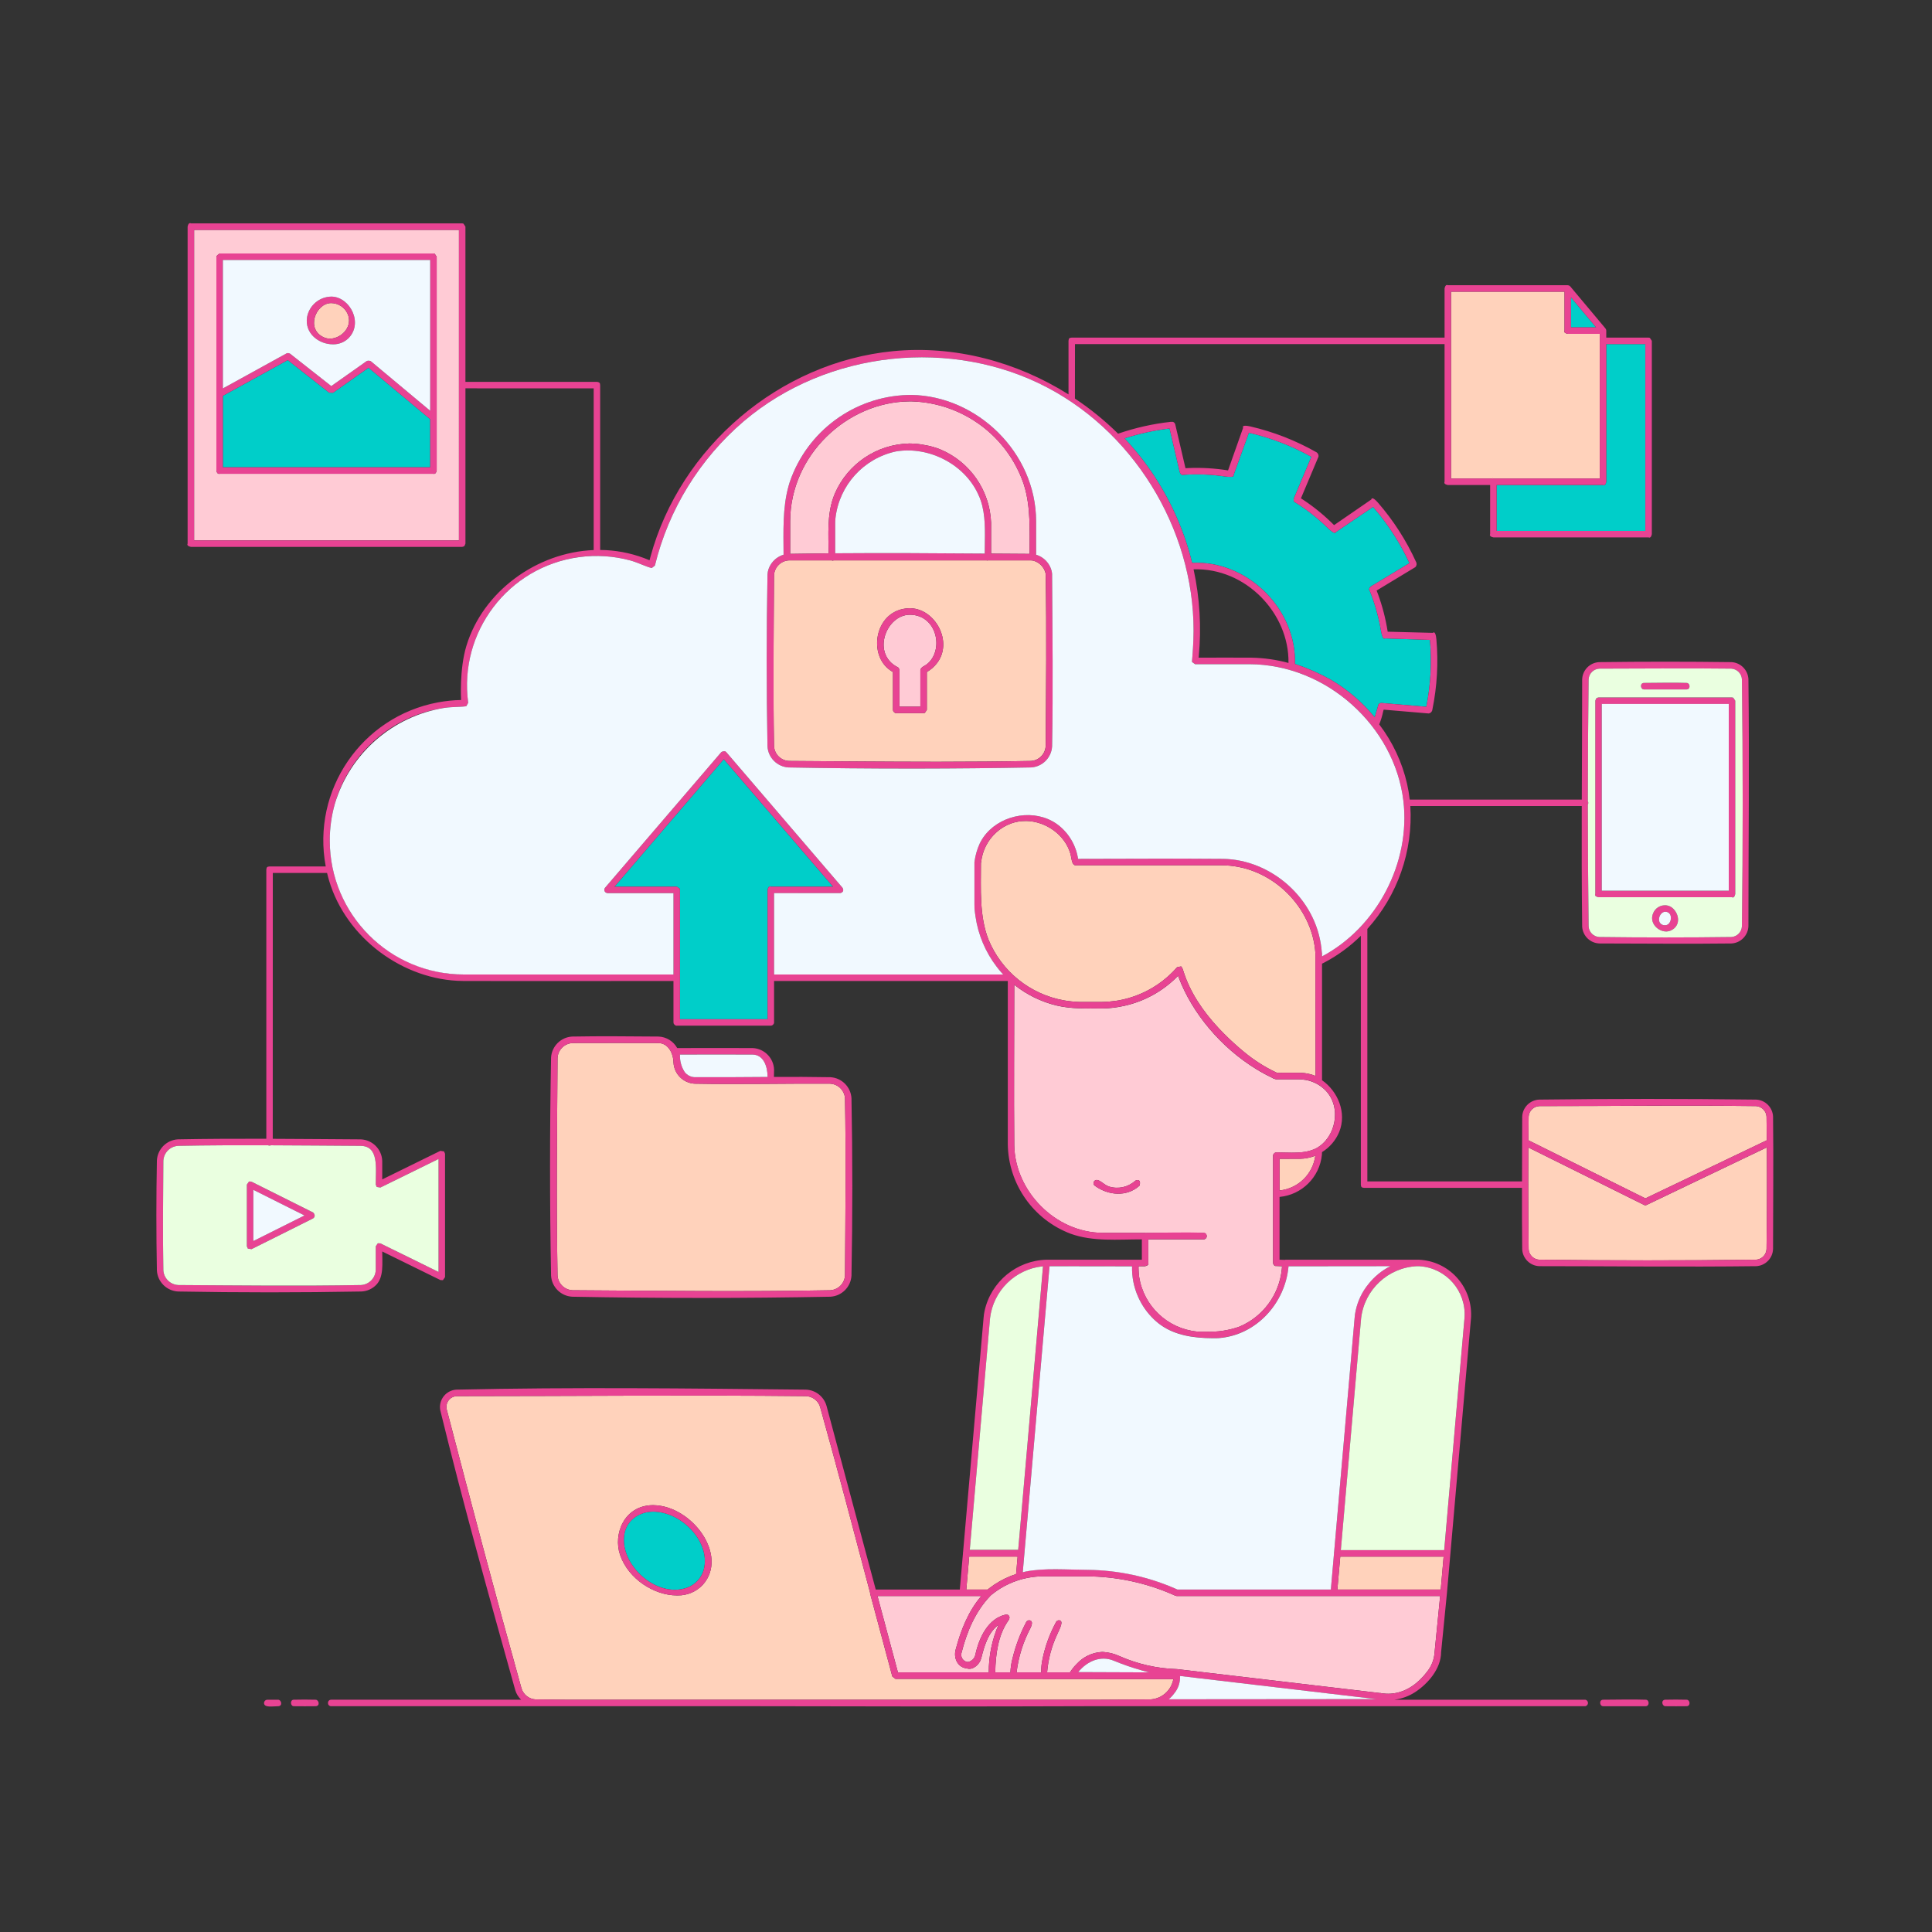
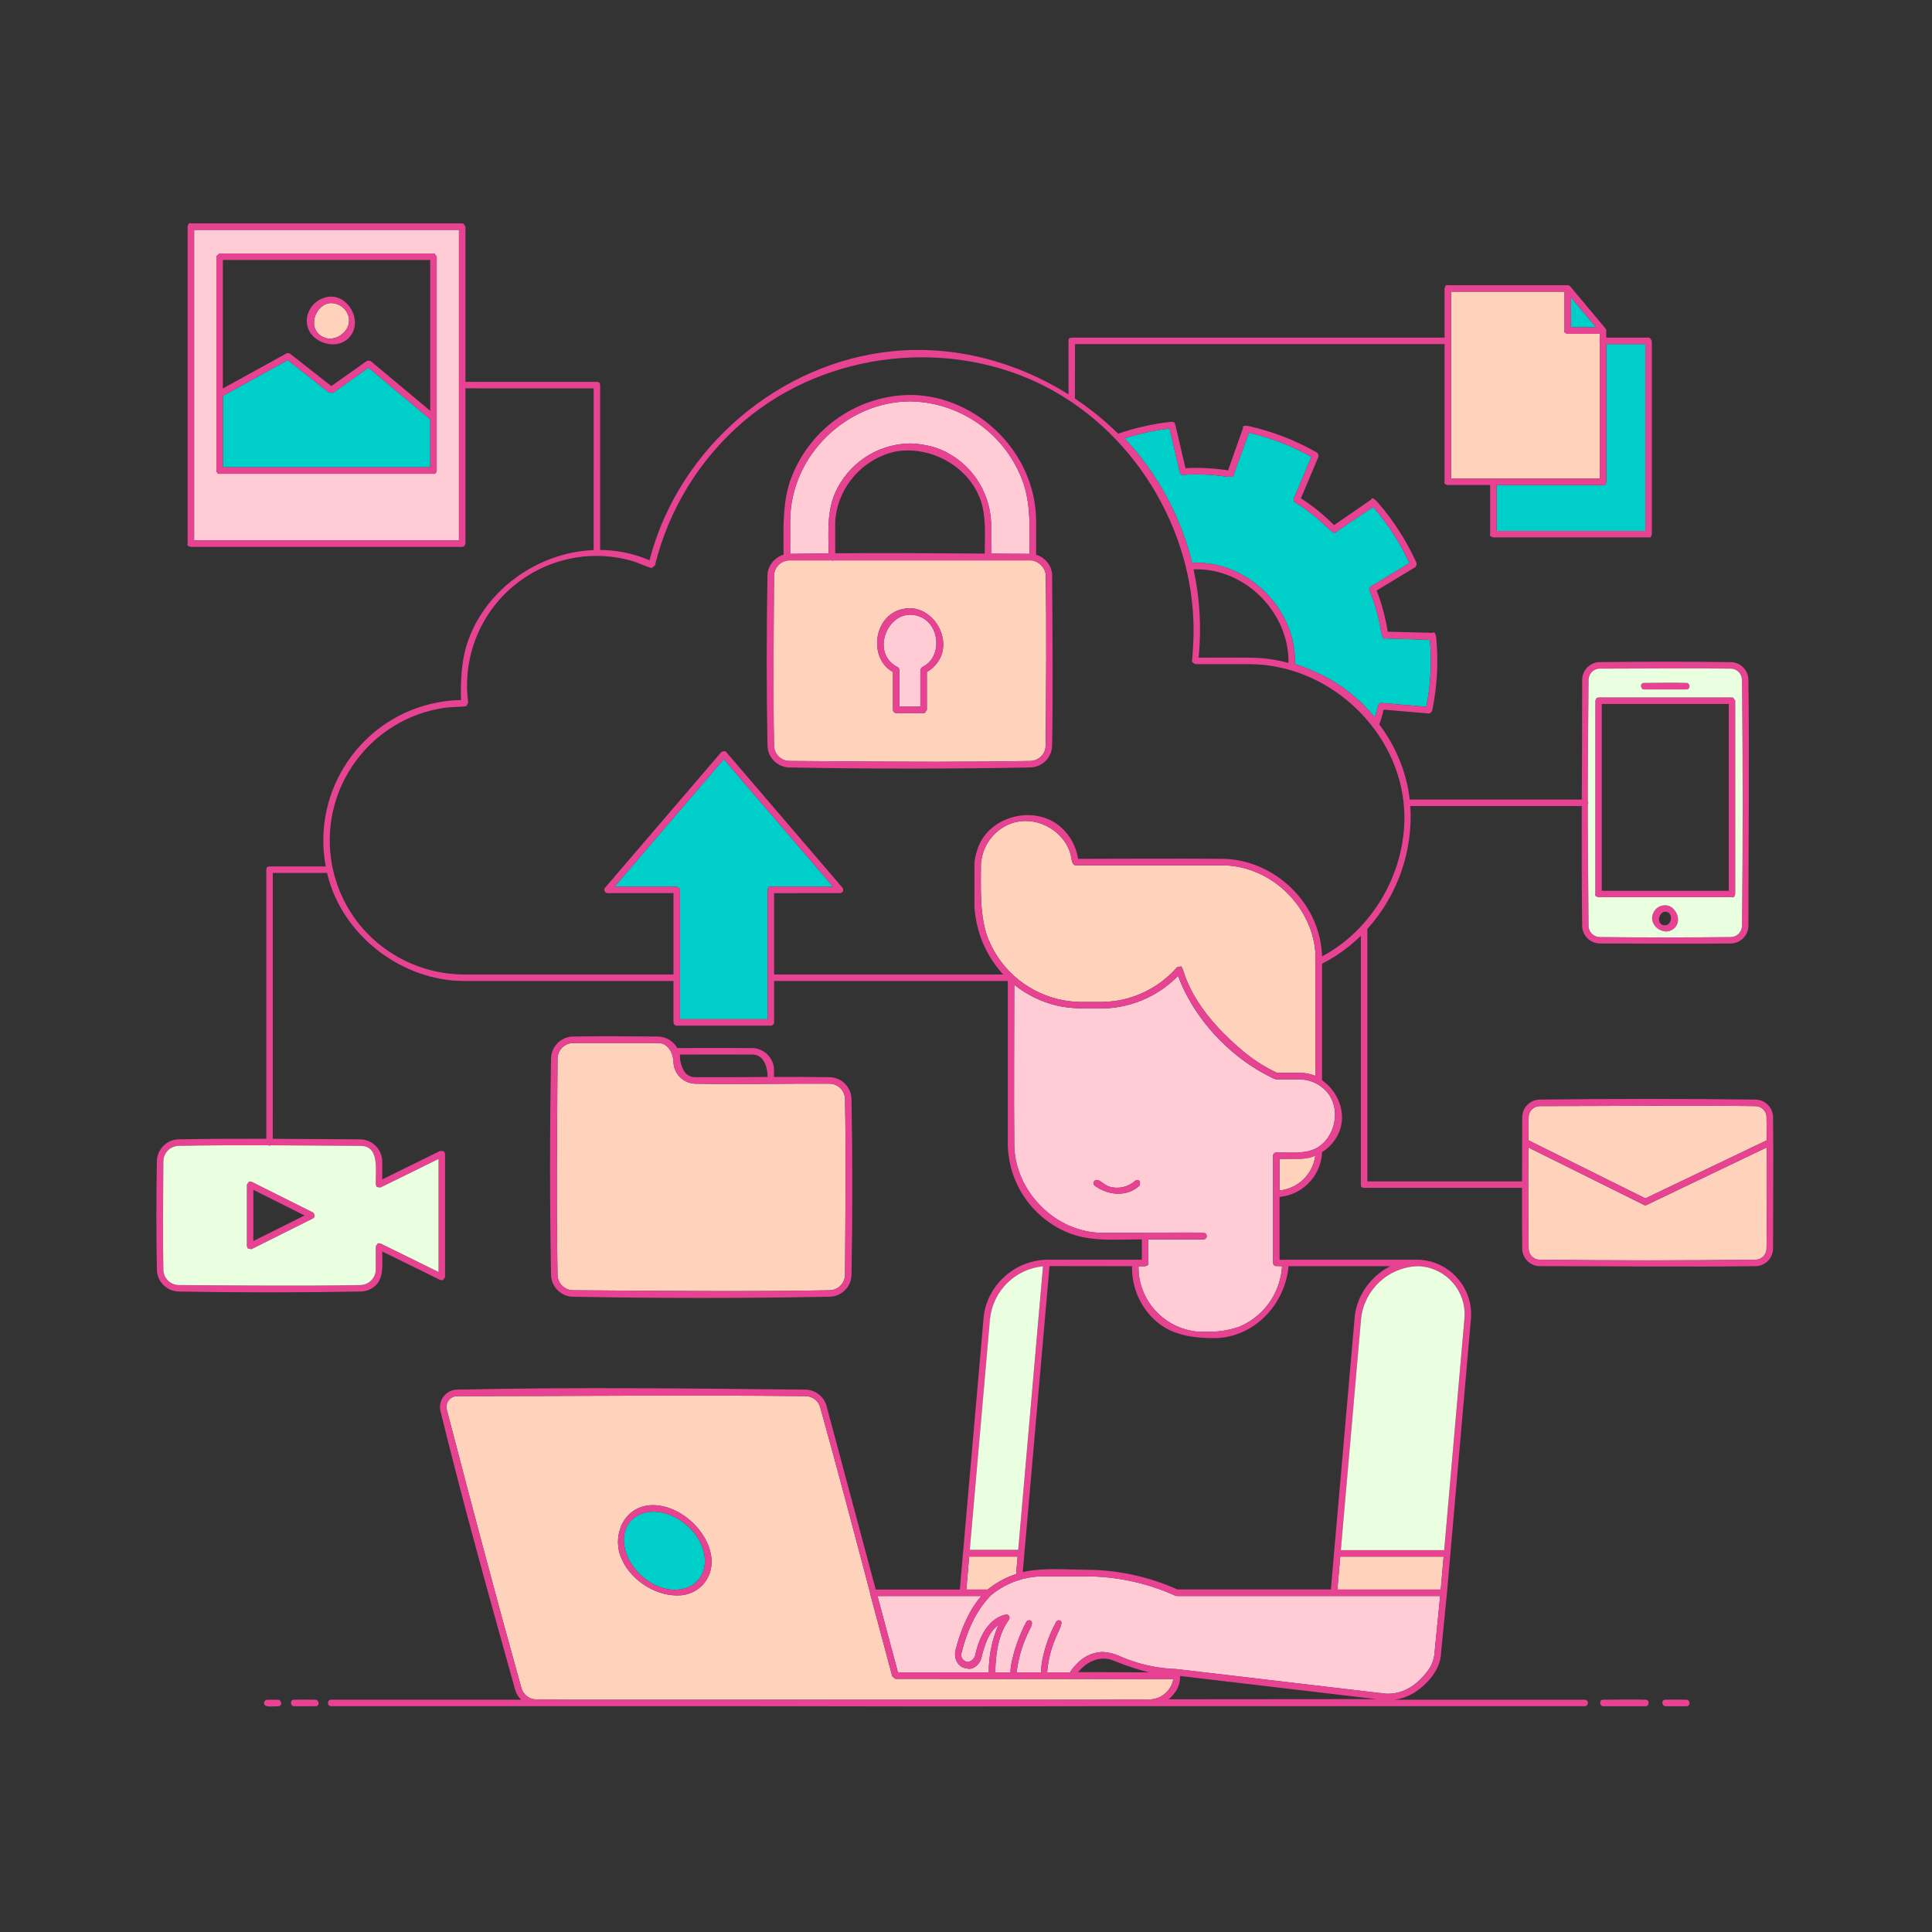
<svg xmlns="http://www.w3.org/2000/svg" version="1.1" id="Layer_1" x="0px" y="0px" viewBox="0 0 595.276 595.276" enable-background="new 0 0 595.276 595.276" xml:space="preserve">
  <rect x="0" y="0" width="595.276" height="595.276" fill="#333333" stroke="none" />
  <path id="color_x5F_6" fill-rule="evenodd" clip-rule="evenodd" fill="#FFCBD5" d="M322.632,515.283h7.035  c0.4-0.618,0.427-0.639,0.607-0.894c0.45-0.632,0.959-1.22,1.52-1.757c1.984-2.162,4.732-3.467,7.661-3.64c0.14,0,0.28,0,0.42,0  c1.755,0.104,3.474,0.538,5.067,1.28c5.57,2.459,11.562,3.818,17.648,4l0.114,0.007c2.624,0.31,5.248,0.621,7.871,0.934  l54.654,6.439c0.126-0.027,0.257-0.01,0.372,0.048l0.743,0.083c0.982,0.122,1.975,0.114,2.955-0.025c4.1-0.5,7.723-3.147,10.333-6.6  c1.436-1.743,2.273-3.902,2.388-6.158l1.705-17.236h-81.138c-0.152-0.013-0.302-0.047-0.446-0.1  c-0.328-0.149-0.657-0.296-0.986-0.44c-8.311-3.602-17.266-5.484-26.324-5.533c-4.513-0.006-9.027-0.006-13.541,0  c-0.767,0-1.531,0.038-2.292,0.115c-0.787,0.086-1.561,0.2-2.319,0.335c-4.004,0.772-7.762,2.503-10.951,5.045l-0.117,0.1  l-0.095,0.077l-0.079,0.066l-0.134,0.11l0,0l-0.051,0.018c-0.065,0.089-0.136,0.174-0.213,0.253  c-4.534,4.781-7.165,10.983-8.816,17.594c-0.259,1.198,0.502,2.379,1.7,2.638c0.111,0.024,0.224,0.04,0.338,0.046  c1.153-0.236,2.048-1.144,2.268-2.3c1.188-5.457,4.014-11.117,9.321-12.308c0.86-0.194,1.667,0.7,0.857,1.806  c-3.14,4.415-3.956,10.34-4.059,16.006h4.672c0.052-1.443,0.267-2.876,0.642-4.271c0.939-3.912,2.363-7.692,4.238-11.251  c0.18-0.364,0.569-0.577,0.973-0.533c0.875,0.112,1.072,0.882,0.3,2.442c-2.234,4.236-3.674,8.845-4.249,13.6h7.6  c-0.044-1.305,0.075-2.609,0.352-3.885c0.793-4.002,2.183-7.863,4.124-11.452c0.152-0.462,0.605-0.757,1.089-0.707  c1.472,0.216,0.1,2.629-0.684,4.408C323.998,507.31,322.958,511.251,322.632,515.283z M304.651,515.283h-27.984l-6.3-23.52h31.98  c-4,4.634-6.347,10.6-7.911,16.557c-0.661,2.575,0.583,5.069,2.847,5.634c0.201,0.059,0.409,0.094,0.618,0.105  c1.8,0.632,3.887-1.139,4.411-3.048c0.915-3.659,2.106-8.019,5.326-10.363C305.641,505.267,304.624,510.251,304.651,515.283z   M352.812,379.87h-12.99c-14.791-0.046-27.1-12.968-27.313-26.974c-0.154-16.492,0-32.986,0-49.479l0.081,0.066  c3.805,3.035,8.229,5.198,12.96,6.337c4.5,1.074,9.2,0.912,13.923,0.9h0.107h0.179h0.125h0.073h0.033h0.06  c2.025-0.056,4.041-0.301,6.021-0.731l0,0h0.019l0.3-0.065l0.036-0.008c6.303-1.405,12.059-4.621,16.559-9.253l0,0l0,0l0.07,0.2  l0.069,0.188l0.014,0.04c4.135,11.014,13.035,21.68,23.968,28.352c1.526,0.941,3.102,1.798,4.721,2.567  c0.295,0.199,0.62,0.348,0.962,0.443l0.055,0.025l0.406,0.087h7.125c0.222,0,0.444,0.008,0.665,0.025  c0.417,0.03,0.833,0.081,1.245,0.154c2.367,0.42,4.54,1.578,6.208,3.309c5,5.25,3.026,14.58-3,17.772  c-3.666,1.832-8,1.246-12.24,1.246l-0.382,0.076c-0.645,0.431-0.633,0.814-0.62,0.9v0.02v33.082c0.036,0.392,0.268,0.74,0.617,0.923  l2.151,0.075l-0.065,0.747l-0.016,0.184c-0.786,7.829-5.782,14.605-13.028,17.672c-3.307,1.174-6.808,1.705-10.314,1.565h-0.763  c-0.253,0-0.508,0-0.763,0h-0.231h-0.07h-0.165h-0.076l-0.182-0.009h-0.048l-0.236-0.014h-0.028l-0.212-0.016h-0.037  c-9.064-0.923-16.371-7.832-17.8-16.83c-0.123-1-0.176-1.948-0.195-2.719c0-0.193,0-0.388,0.013-0.583h2.006c1.356-0.269,1-1,1-1  v-7.261h17.022c0.556-0.011,0.998-0.47,0.987-1.026c-0.004-0.203-0.069-0.4-0.187-0.566c-0.134-0.181-0.168-0.331-0.718-0.4  c-6.029-0.257-12.07,0-18.106,0L352.812,379.87z M338.02,363.57c1.1,0.113,2.177,1.514,3.684,2.013  c2.808,0.88,5.873,0.211,8.059-1.759c0.305-0.208,0.685-0.274,1.043-0.183c0.768,0.31,0.3,1.666,0.3,1.666  c-0.081,0.074-0.162,0.145-0.243,0.217c-3.723,3.2-9.256,2.912-13.491-0.147c-0.457-0.3-0.583-0.913-0.284-1.37  c0.203-0.31,0.563-0.48,0.932-0.44L338.02,363.57z M283.577,217.723h-6.447v-11.261c-0.15-0.81-0.547-0.891-0.547-0.891  c-8.1-4.106-3.638-16.026,3.66-16.166h0.221c8.423,0.161,10.456,11.2,5.034,15.315c-0.657,0.5-1.745,0.794-1.921,1.742  L283.577,217.723z M280.125,123.678c-19.02,0.176-36.6,16.444-36.663,36.892v10.088c3.95-0.073,7.901-0.127,11.852-0.163  c-0.059-5.9-0.47-11.767,1.421-17.134c0.04-0.115,0.082-0.229,0.124-0.342l0.033-0.091c0.057-0.152,0.116-0.3,0.176-0.454l0,0l0,0  l0.048-0.122l0.036-0.086v-0.011l0.021-0.05l0.057-0.141l0.009-0.02c3.959-9.122,12.844-15.125,22.784-15.393  c0.163,0,0.325,0,0.488,0c1.495,0.015,2.984,0.175,4.448,0.478c1.664,0.275,3.292,0.735,4.853,1.372  c9.117,3.862,15.181,12.646,15.56,22.54v0.168v0.116v0.067c0,0.1,0,0.193,0,0.289v8.9c3.953,0.029,7.906,0.056,11.857,0.081  c0-7.192,0.372-14.378-1.661-21.035l-0.024-0.08l-0.075-0.24l-0.106-0.326c-5.098-14.733-18.755-24.796-34.337-25.3l-0.459-0.005  L280.125,123.678z M141.409,166.5H59.81V70.824h81.6L141.409,166.5z M133.55,78.1H67.67c0,0-0.916,0.581-1,1v65.88  c0.177,0.891,0.583,1.029,0.819,1.028h0.031c0.051-0.002,0.101-0.012,0.149-0.028h65.88c0.058,0.02,0.119,0.029,0.18,0.029h0.033  c0.239-0.012,0.616-0.177,0.786-1.027V79.1l-0.617-0.923L133.55,78.1z" />
  <path id="color_x5F_5" fill-rule="evenodd" clip-rule="evenodd" fill="#FFD2BB" d="M338.957,523.71l15.387-0.092  c3.316-0.136,6.161-2.405,7.032-5.607v-0.009l0.033-0.137l0.006-0.025l0.027-0.123l0.008-0.036l0.023-0.119l0.007-0.039l0.026-0.156  l-55.861-0.056c-0.18,0.118-0.413,0.118-0.593,0l-29.153-0.03l-0.965-0.74l-6.834-25.518c-0.007-0.092-0.011-0.179-0.009-0.263  c-5.045-19.093-10.081-38.189-15.392-57.209c-0.12-0.472-0.329-0.918-0.614-1.313c-0.865-1.251-2.272-2.018-3.792-2.068  c-35.861-0.378-71.725,0-107.589,0c-1.825,0.083-3.237,1.628-3.154,3.453c0.008,0.172,0.029,0.343,0.063,0.511  c7.486,28.753,15.079,57.481,23.071,86.1c0.611,1.946,2.376,3.301,4.414,3.387c3.14,0.033,6.28,0.064,9.421,0.093L338.957,523.71z   M201.392,463.763c11.872,0.224,23.153,15.507,15.192,24.492c-2.009,2.166-4.846,3.372-7.8,3.316h-0.233  c-6.872,0.011-14.9-4.946-17.5-12.486c-2.186-6.353,1.2-15.157,9.976-15.324h0.361L201.392,463.763z M313.543,479.61l-0.47,5.37  h-0.007c-2.324,0.759-4.536,1.827-6.576,3.174l-0.106,0.07l-0.068,0.046l0,0h-0.006c-0.508,0.341-1.004,0.699-1.487,1.073  c-0.153,0.121-0.306,0.241-0.457,0.365l-0.061,0.049h-6.568l0.889-10.155L313.543,479.61z M444.8,479.61l-0.888,10.155h-31.848  l0.889-10.153L444.8,479.61z M214,333.9L214,333.9c-3.495-0.204-6.283-2.992-6.487-6.487c-0.057-2.983-1.68-5.979-4.6-6.034  c-8.819-0.056-17.637,0-26.454,0c-2.516,0.086-4.545,2.086-4.667,4.6c-0.141,22.337-0.414,44.68,0,67.015  c0.145,2.469,2.129,4.431,4.6,4.547c26.473,0.165,52.952,0.5,79.421,0c2.469-0.144,4.43-2.13,4.543-4.6  c0.115-18.166,0.344-36.335,0-54.5c-0.144-2.469-2.13-4.429-4.6-4.542c-13.893-0.088-27.789,0.261-41.68,0L214,333.9L214,333.9z   M470.874,365.269c0,6.542,0.041,13.084,0.124,19.626c0.102,1.744,1.494,3.136,3.238,3.238c22.271,0.274,44.544,0.274,66.818,0  c1.745-0.101,3.137-1.493,3.238-3.238c0.133-10.454,0.164-20.91,0.093-31.367l-37,17.716c-0.27,0.162-0.608,0.16-0.876-0.006  l-35.6-17.684c-0.024,3.744-0.036,7.488-0.035,11.232c0.034,0.157,0.035,0.32,0.004,0.478L470.874,365.269z M544.368,351.337  c-0.02-2.431-0.045-4.862-0.076-7.293c-0.1-1.745-1.493-3.138-3.238-3.239c-22.241-0.278-44.486,0-66.729,0  c-1.779,0.059-3.221,1.463-3.327,3.24c-0.03,2.429-0.054,4.859-0.073,7.288l36.033,17.9L544.368,351.337z M400.35,357.045h0.107  c1.637-0.019,3.256-0.335,4.78-0.932c0.052-0.02,0.02,0.028,0.02,0.028c-0.77,5.668-5.319,10.073-11.009,10.659v-9.751  L400.35,357.045z M315.98,252.961c-1.508-0.008-3.006,0.246-4.427,0.752c-1.717,0.622-3.294,1.579-4.638,2.816  c-2.622,2.387-4.268,5.659-4.621,9.187l-0.054,0.188l0,0c0,8.075-0.51,16.351,2.321,23.583c4.038,9.808,12.804,16.876,23.246,18.741  c1.488,0.258,2.991,0.418,4.5,0.479c0.2,0.006,0.406,0.011,0.608,0.013c2.117,0.012,4.233,0,6.349,0h0.093  c1.752-0.032,3.499-0.187,5.229-0.464c4.282-0.764,8.358-2.414,11.966-4.843l0.149-0.1l0.1-0.066c2.17-1.49,4.145-3.247,5.878-5.228  l1.179-0.247c0.01-0.003,0.02-0.003,0.03,0c0.042,0.01,0.079,0.032,0.108,0.064c0.191,0.226,0.333,0.488,0.418,0.771  c0.068,0.179,0.142,0.4,0.221,0.658c2.058,6.541,6.069,12.4,10.88,17.551c2.029,2.161,4.172,4.211,6.42,6.142l0.013,0.011  l0.088,0.075c0.45,0.389,0.907,0.772,1.37,1.147c2.96,2.448,6.21,4.524,9.676,6.179l0.081,0.038l0.3,0.138  c2.347,0,4.694-0.04,7.041,0h0.064h0.051h0.071h0.1c1.56,0.056,3.098,0.382,4.547,0.963l-0.046-37.709l-0.022-0.336l-0.013-0.154  l-0.014-0.182l-0.019-0.2l-0.012-0.135l-0.024-0.224l-0.012-0.11l-0.027-0.237l-0.011-0.1l-0.032-0.243l-0.012-0.09l-0.035-0.24  l-0.013-0.092l-0.036-0.23l-0.016-0.1l-0.037-0.217l-0.02-0.115l-0.035-0.195l-0.025-0.136l-0.033-0.17l-0.032-0.163l-0.029-0.138  l-0.041-0.193l-0.022-0.1l-0.052-0.23l-0.014-0.061l-0.064-0.273v-0.015c-3.008-12.4-14.642-22.465-28.087-22.506h-45.21  l-0.053-0.012c-1.091-0.265-1.053-2.244-1.451-3.606c-1.7-5.813-7.565-9.944-13.623-10.042L315.98,252.961z M256.319,172.661  c0.155,0.097,0.351,0.097,0.506,0h47.145c0.134,0.056,0.285,0.056,0.419,0H317.6c0.259,0.005,0.517,0.033,0.771,0.085  c1.863,0.498,3.307,1.971,3.768,3.844v0.029l0.009,0.06l0.01,0.061v0.038l0.009,0.078v0.027l0.008,0.084v0.024l0.006,0.087v0.023  v0.108c0.323,17.547,0.11,35.1,0,52.651c-0.113,2.472-2.076,4.459-4.547,4.6c-9.317,0.174-18.635,0.24-27.954,0.246h-2.329  c-14.755-0.006-29.511-0.153-44.265-0.245c-2.472-0.113-4.459-2.077-4.6-4.548c-0.323-17.547-0.111-35.1,0-52.652v-0.114l0,0  c0.178-2.469,2.189-4.405,4.663-4.491L256.319,172.661z M284.576,219.721l0.383-0.076l0.616-0.923V207.06  c1.227-0.705,2.301-1.648,3.158-2.773c4.961-6.526-0.511-16.576-8.065-16.874l-0.179-0.006h-0.27l-0.271,0.006  c-10.094,0.449-12.561,13.522-6.229,18.675c0.436,0.373,0.91,0.698,1.414,0.971v11.662l0.077,0.382  c0.368,0.552,0.7,0.623,0.847,0.624h0.032c0.014-0.001,0.028-0.003,0.042-0.006H284.576z M482.044,89.881v11.977c0,0-0.48,0.7,1,1  h9.873v44.585H460.13c-0.155-0.097-0.353-0.097-0.508,0h-12.533V89.881H482.044z M101.968,93.381  c-4.694,0.088-7.871,8.075-2.138,10.584c0.576,0.249,1.197,0.377,1.824,0.375h0.1c3.54-0.062,7.172-3.874,5.265-7.828  c-0.938-1.884-2.846-3.09-4.95-3.13L101.968,93.381z" />
  <path id="color_x5F_4" fill-rule="evenodd" clip-rule="evenodd" fill="#00CEC9" d="M201.057,465.76  c-3.817,0.072-7.58,2.335-8.556,6.323c-1.975,8.077,6.6,17.7,15.339,17.748h0.234c1.188-0.016,2.367-0.218,3.492-0.6  c2.601-0.885,4.587-3.011,5.292-5.666c2.14-8.233-6.515-17.718-15.587-17.808L201.057,465.76z M189.346,273.186l33.66-39.273  l33.661,39.273h-19.162c0,0-0.706-0.479-1,1v39.844h-27v-39.845l-0.076-0.382l-0.923-0.617H189.346z M367.3,173.43  c0.215-0.01,0.43-0.018,0.645-0.025s0.436-0.01,0.663-0.011c0.166,0,0.332,0,0.5,0c15.912,0.222,30.318,14.469,29.888,31.17  c3.822,1.276,7.518,2.904,11.04,4.861c5.113,3.005,9.657,6.886,13.425,11.465l0.1,0.121c0.522-1.655,1.174-3.985,1.174-3.985  c0.22-0.278,0.556-0.438,0.911-0.434l13.827,1.174c1.347-6.781,1.719-13.72,1.106-20.607l-13.891-0.46c0,0-0.659,0.846-1.243-2.65  c-0.712-4.157-1.871-8.225-3.457-12.133c0,0-0.506-0.427,0.41-1.231l11.876-7.178c-2.899-6.276-6.676-12.108-11.217-17.321  l-11.509,7.793c0,0-0.036,1.07-2.563-1.414c-3.02-2.944-6.349-5.554-9.929-7.784c0,0-0.66-0.047-0.393-1.236l5.39-12.787  c-6.033-3.377-12.517-5.876-19.256-7.42l-4.73,13.069c0,0,0.6,0.888-2.9,0.364c-4.174-0.608-8.401-0.763-12.608-0.463  c0,0-0.562,0.351-1.044-0.769l-3.157-13.513c-4.708,0.559-9.351,1.575-13.862,3.034c0,0,2.785,3.028,4.834,5.628  c6.18,7.858,10.951,16.728,14.1,26.216c0.52,1.556,0.994,3.135,1.423,4.737C367.007,172.236,367.156,172.833,367.3,173.43z   M506.952,106.017v57.561h-45.824v-14.139h32.786c0.026,0.018,0.711,0.452,1-1v-42.422L506.952,106.017z M102.615,121.017  l-1.194-0.031l-12.76-10.034l-19.992,11.013v22.016h63.882v-14.813L113.543,113.3L102.615,121.017z M484.039,100.858h7.733  l-7.733-9.23V100.858z" />
  <path id="color_x5F_3" fill-rule="evenodd" clip-rule="evenodd" fill="#E84393" d="M85.745,523.71c0.951,0.052,1.412,1.919,0,2  c-1.856,0.034-3.978,0.422-4.352-0.676c-0.157-0.553,0.164-1.128,0.716-1.284c0.063-0.018,0.127-0.03,0.193-0.036  C83.45,523.691,84.598,523.689,85.745,523.71z M142.408,168.5h-83.6c-1.478-0.293-1-1-1-1V69.825c0.292-1.466,0.989-1.007,1-1h83.6  l0.383,0.076l0.616,0.923v47.837h40.509l0.142,0.011c0.705,0.153,0.808,0.315,0.857,0.988v50.79c4.62,0.034,9.198,0.88,13.525,2.5  c0.717,0.268,1.692,0.676,1.692,0.676c0.089-0.348,0.18-0.696,0.274-1.045c9.161-33.777,39.737-59.961,74.749-63.38  c18.859-1.843,37.994,3.195,54.065,13.322v-16.5c0.083-0.84,0.26-0.925,1-1h114.872V88.882c0.293-1.467,0.989-1.007,1-1h36.952  l0.381,0.076l0.012,0.017l0.055,0.013l0.317,0.251l10.872,12.976c0.041,0.073,0.077,0.149,0.107,0.227l0.05,0.033l0.076,0.382v2.162  h13.039l0.383,0.076l0.616,0.922v59.559c-0.293,1.479-1,1-1,1H460.13c-1.478-0.294-1-1-1-1v-15.137h-13.04c-1.478-0.293-1-1-1-1  v-42.422H331.217L331.2,122.8c4.767,3.177,9.22,6.8,13.3,10.822c5.267-1.815,10.719-3.041,16.256-3.653  c0.207-0.017,0.416-0.017,0.623,0c0.343,0.119,0.61,0.393,0.72,0.739l3.165,13.553c0.339-0.02,0.676-0.037,1.015-0.052  c4.048-0.161,8.101,0.084,12.1,0.73l4.644-13.134c0,0-0.737-1.08,2.219-0.414c7.099,1.639,13.923,4.298,20.26,7.892  c0.542,0.256,0.844,0.844,0.737,1.434l-5.4,12.824c0.285,0.183,0.569,0.368,0.851,0.555c3.369,2.248,6.504,4.828,9.36,7.7  l11.477-7.9c0,0,0.071-1.27,2.038,0.969c4.78,5.499,8.738,11.66,11.753,18.293c0.287,0.526,0.186,1.18-0.247,1.595l-11.911,7.2  c0.124,0.314,0.244,0.631,0.363,0.949c1.404,3.799,2.425,7.73,3.045,11.733l13.926,0.358c0,0,0.8-0.986,1.08,1.982  c0.636,7.258,0.217,14.57-1.246,21.708c-0.075,0.595-0.541,1.065-1.135,1.145l-13.867-1.178c-0.051,0.195-0.1,0.391-0.156,0.585  c-0.284,1.353-0.689,2.678-1.21,3.959c4.133,5.42,7.058,11.662,8.581,18.306c0.36,1.604,0.634,3.226,0.819,4.86h53.013  c0.04-12.332,0.115-24.664,0.115-37c0.081-2.871,2.352-5.198,5.22-5.348c13.594-0.174,27.19-0.174,40.788,0  c2.815,0.155,5.063,2.403,5.218,5.218c0.319,25.37,0,50.744,0,76.117c-0.087,2.868-2.355,5.192-5.22,5.348  c-13.551,0.171-27.1,0-40.657,0c-2.871-0.079-5.199-2.351-5.349-5.219c-0.155-12.374-0.159-24.75-0.124-37.125h-52.82  c0.855,13.891-3.919,27.541-13.244,37.872V364l47.651,0.015c0.021-6.632,0.06-13.264,0.06-19.9c0.087-2.849,2.341-5.157,5.187-5.311  c22.303-0.279,44.609-0.279,66.916,0c2.801,0.148,5.038,2.385,5.186,5.186c0.174,13.607,0,27.216,0,40.825  c-0.086,2.85-2.341,5.158-5.188,5.311c-22.262,0.273-44.527,0-66.79,0c-2.849-0.085-5.158-2.34-5.311-5.186  c-0.078-6.316-0.084-12.632-0.068-18.947h-48.649c-0.809-0.071-0.934-0.258-1-1v-76.672c-3.356,3.318-7.186,6.118-11.366,8.308  c-0.222,0.116-0.419,0.211-0.595,0.29v35.911c4.886,3.408,7.7,10.053,5.283,15.973c-1.071,2.564-2.92,4.727-5.286,6.185  c0,0.282-0.017,0.565-0.038,0.845c-0.697,6.88-6.161,12.307-13.045,12.957v19.339l1.631,0.061c0.075-0.026,0.152-0.047,0.23-0.061  h40.683h0.008h0.226c9.312,0.345,16.581,8.174,16.235,17.485c-0.006,0.174-0.016,0.347-0.027,0.521l-6.347,72.565l-1.064,12.153  v0.008l0,0l-1.8,18.193c-0.027,5.191-4.164,9.8-8,12.311c-1.925,1.251-4.107,2.052-6.384,2.343h58.772  c0.045,0,0.09,0.006,0.133,0.019l0,0c0.54,0.163,0.846,0.733,0.683,1.273c-0.099,0.328-0.355,0.585-0.683,0.683l0,0  c-0.043,0.013-0.088,0.02-0.133,0.02H336c-35.035,0.137-70.069,0.071-105.1,0H102.038c-0.503,0.033-0.938-0.349-0.97-0.852  c-0.001-0.022-0.002-0.045-0.002-0.067c-0.068-0.524,0.302-1.003,0.826-1.07c0.048-0.006,0.097-0.009,0.146-0.008h58.531  c-0.844-0.802-1.466-1.809-1.806-2.923c-8-28.663-16.035-57.331-23.107-86.239c-0.553-2.924,1.368-5.743,4.292-6.296  c0.198-0.038,0.398-0.064,0.599-0.079c35.92-0.807,71.86-0.378,107.786,0c2.953,0.119,5.498,2.114,6.32,4.952l15.176,56.641h25.9  l0.983-11.242c-0.031-0.118-0.02-0.244,0.031-0.355l6.318-72.2c0.05-0.69,0.15-1.376,0.3-2.051  c1.987-9.023,9.864-15.533,19.1-15.783h29.356v-6.262c-7.519,0-15.024,0.739-21.876-1.715  c-11.536-4.325-19.246-15.275-19.427-27.594v-50.31H238.5v12.778c0,0,0.12,0.43-0.616,0.923l-0.382,0.076h-29  c-0.015,0-0.44,0.106-0.922-0.617l-0.077-0.382v-12.778c-21.63,0-43.259,0.067-64.889,0c-18.4-0.175-35.949-13.241-41.217-30.93  c-0.232-0.779-0.44-1.563-0.624-2.354H84.054l-0.015,81.916c9.052,0.032,18.1,0.116,27.156,0.172  c3.593,0.166,6.456,3.063,6.578,6.658v5.678l17.91-8.8l1.128,0.172l0.312,0.725V393.5l-0.653,0.937l-0.787-0.04l-17.91-8.8  c0,3.782,0.494,7.819-1.835,10.267c-1.225,1.269-2.897,2.011-4.66,2.067c-18.812,0.347-37.627,0.347-56.445,0  c-3.499-0.201-6.292-2.994-6.493-6.493c-0.211-11.296-0.211-22.596,0-33.9c0.201-3.499,2.994-6.292,6.493-6.493  c9.074-0.171,18.149-0.2,27.224-0.18v-82.898c0.071-0.809,0.257-0.934,1-1h17.309c-4.418-23.5,11.051-46.131,34.55-50.549  c2.359-0.443,4.75-0.69,7.15-0.737c0,0-0.568-9.435,1.647-16.709c5.083-16.694,21.58-28.773,39.208-29.49V119.66l-39.51-0.01v47.85  l-0.293,0.707C142.916,168.373,142.668,168.475,142.408,168.5z M97.3,523.711c0.954,0.074,1.389,1.888,0,1.994  c-2.263,0.059-4.527,0-6.792,0c-1.029-0.026-1.22-1.9-0.052-2C92.734,523.65,95.015,523.652,97.3,523.711z M519.738,523.711  c1,0.076,1.209,1.9,0,1.994c-2.212,0.056-4.427,0-6.64,0c-1-0.026-1.4-1.893-0.051-2c2.227-0.053,4.455-0.051,6.686,0.006H519.738z   M507.099,525.711h-13.18c-1.068-0.038-1.289-1.951,0-2c4.417,0,8.837-0.156,13.251,0c1.045,0.114,1.089,1.955-0.076,1.996  L507.099,525.711z M338.962,523.711l15.387-0.092c3.316-0.136,6.161-2.405,7.032-5.607v-0.009l0.033-0.137l0.006-0.025l0.027-0.123  l0.008-0.036l0.023-0.119l0.007-0.039l0.026-0.156l-55.861-0.056c-0.18,0.118-0.413,0.118-0.593,0l-29.153-0.03l-0.965-0.74  l-6.839-25.519c-0.007-0.092-0.011-0.179-0.009-0.263c-5.045-19.093-10.081-38.189-15.392-57.209  c-0.12-0.472-0.329-0.918-0.614-1.313c-0.865-1.251-2.272-2.018-3.792-2.068c-35.861-0.378-71.725,0-107.589,0  c-1.825,0.083-3.237,1.628-3.154,3.453c0.008,0.172,0.029,0.343,0.063,0.511c7.486,28.753,15.079,57.481,23.071,86.1  c0.611,1.946,2.376,3.301,4.414,3.387c3.14,0.033,6.28,0.064,9.421,0.093L338.962,523.711z M363.59,516.401v0.012  c0.09,1.955-0.558,3.873-1.815,5.373c-0.482,0.669-1.051,1.271-1.692,1.79l63.955-0.055l-60.448-7.128V516.401z M322.637,515.284  h7.035c0.4-0.618,0.427-0.639,0.607-0.894c0.45-0.632,0.959-1.22,1.52-1.757c1.984-2.162,4.732-3.467,7.661-3.64  c0.14,0,0.28,0,0.42,0c1.755,0.104,3.474,0.538,5.067,1.28c5.57,2.459,11.562,3.818,17.648,4l0.114,0.007  c2.624,0.31,5.248,0.621,7.871,0.934l54.654,6.439c0.126-0.027,0.257-0.01,0.372,0.048l0.743,0.083  c0.982,0.122,1.975,0.114,2.955-0.025c4.1-0.5,7.723-3.147,10.333-6.6c1.434-1.744,2.27-3.904,2.383-6.159l1.705-17.236h-81.138  c-0.152-0.013-0.302-0.047-0.446-0.1c-0.328-0.149-0.657-0.296-0.986-0.44c-8.311-3.602-17.266-5.484-26.324-5.533  c-4.513-0.006-9.027-0.006-13.541,0c-0.767,0-1.531,0.038-2.292,0.115c-0.787,0.086-1.561,0.2-2.319,0.335  c-4.004,0.772-7.762,2.503-10.951,5.045l-0.117,0.1l-0.095,0.077l-0.079,0.066l-0.134,0.11l0,0l-0.051,0.018  c-0.065,0.089-0.136,0.174-0.213,0.253c-4.534,4.781-7.165,10.983-8.816,17.594c-0.259,1.198,0.502,2.379,1.7,2.638  c0.111,0.024,0.224,0.04,0.338,0.046c1.153-0.236,2.048-1.144,2.268-2.3c1.188-5.457,4.014-11.117,9.321-12.308  c0.86-0.194,1.667,0.7,0.857,1.806c-3.14,4.415-3.956,10.34-4.059,16.006h4.672c0.052-1.443,0.267-2.876,0.642-4.271  c0.939-3.912,2.363-7.692,4.238-11.251c0.18-0.364,0.569-0.577,0.973-0.533c0.875,0.112,1.072,0.882,0.3,2.442  c-2.234,4.236-3.674,8.845-4.249,13.6h7.6c-0.044-1.305,0.075-2.609,0.352-3.885c0.793-4.002,2.183-7.863,4.124-11.452  c0.152-0.462,0.605-0.757,1.089-0.707c1.472,0.216,0.1,2.629-0.684,4.408c-1.707,3.667-2.747,7.608-3.073,11.64L322.637,515.284z   M351.975,514.724c-3.055-0.855-6.056-1.894-8.986-3.11c-3.8-1.5-7.909,0.065-10.778,3.586l21.9,0.084  c-0.193-0.042-0.386-0.086-0.579-0.13c-0.525-0.124-1.045-0.269-1.562-0.431L351.975,514.724z M302.35,491.764h-31.98l6.3,23.52  h27.984c-0.028-5.032,0.988-10.016,2.985-14.635c-3.22,2.344-4.411,6.7-5.326,10.363c-0.524,1.909-2.607,3.68-4.411,3.048  c-0.209-0.011-0.417-0.046-0.618-0.105c-2.264-0.565-3.508-3.059-2.847-5.634c1.563-5.959,3.912-11.921,7.908-16.558L302.35,491.764  z M201.397,463.764c11.872,0.224,23.153,15.507,15.192,24.492c-2.009,2.166-4.846,3.372-7.8,3.316h-0.233  c-6.872,0.011-14.9-4.946-17.5-12.486c-2.186-6.353,1.2-15.157,9.976-15.324h0.361L201.397,463.764z M201.062,465.764  c-3.817,0.072-7.58,2.335-8.556,6.323c-1.975,8.077,6.6,17.7,15.339,17.748h0.234c1.188-0.016,2.367-0.218,3.492-0.6  c2.601-0.885,4.587-3.011,5.292-5.666c2.14-8.233-6.515-17.718-15.587-17.808L201.062,465.764z M313.548,479.614h-14.927  l-0.889,10.155h6.568l0.061-0.049c0.151-0.124,0.3-0.244,0.457-0.365c0.484-0.375,0.98-0.732,1.487-1.073h0.006l0,0l0.068-0.046  l0.106-0.07c2.04-1.347,4.252-2.415,6.576-3.174h0.007L313.548,479.614z M444.805,479.614h-31.852l-0.889,10.153h31.848  L444.805,479.614z M428.405,390.13h-31.382c-0.994,11.367-9.923,21.245-21.476,22.125h-0.026l0,0h-0.03l-0.2,0.013h-0.053H375.2  l-0.189,0.01h-0.074h-0.022l-0.182,0.008h-0.088h-0.014h-0.194h-0.085l0,0h-0.291H373.5c-5.692-0.034-11.423-0.872-15.871-4.076  c-0.073-0.053-0.146-0.105-0.217-0.159c-0.088-0.066-0.176-0.132-0.264-0.2h-0.007l-0.1-0.077l-0.142-0.112l-0.011-0.009  l-0.016-0.012l-0.12-0.1l-0.1-0.084l-0.014-0.012l-0.026-0.021l-0.13-0.108l-0.077-0.065l-0.016-0.014l-0.037-0.031l-0.134-0.116  l-0.057-0.049l-0.017-0.015l-0.048-0.042l-0.137-0.122l-0.039-0.035l-0.015-0.014l-0.061-0.056l-0.136-0.126l-0.024-0.022  l-0.012-0.011l-0.077-0.071l-0.134-0.128l-0.011-0.01l-0.006-0.007c-1.694-1.634-3.109-3.535-4.188-5.627l-0.011-0.019l-0.012-0.024  l-0.064-0.125l-0.05-0.1l-0.02-0.04l-0.028-0.057l-0.053-0.107l-0.033-0.069l-0.028-0.056l-0.047-0.1l-0.038-0.079l-0.018-0.04  l-0.033-0.069l-0.076-0.166l-0.014-0.032l-0.006-0.013c-1.355-2.986-2.012-6.241-1.92-9.519l-25.429-0.036l-7.741,88.481l0,0  l-0.507,5.8c0.45-0.1,0.45-0.1,0.911-0.2c5.921-1.155,12.547-0.551,19.029-0.517c9.442,0.084,18.767,2.1,27.4,5.926l0.32,0.143  h47.268l0.982-11.24c-0.043-0.13-0.03-0.272,0.035-0.393l6.314-72.167c0.049-0.69,0.15-1.376,0.3-2.051  c0.633-3.042,1.992-5.886,3.96-8.29c1.826-2.293,4.131-4.159,6.753-5.47L428.405,390.13z M419.388,406.161l-6.251,71.455h31.847  l6.268-71.643c0.563-8.177-5.609-15.263-13.786-15.826c-0.089-0.006-0.177-0.011-0.266-0.016c-0.2,0-0.412,0-0.619,0  c-8.874,0.41-16.15,7.178-17.2,16L419.388,406.161z M321.377,390.167l-0.139,0.01c-8.464,0.886-15.184,7.518-16.181,15.97  l-6.257,71.374h14.922L321.377,390.167z M350.815,390.13c-0.008,0.2-0.012,0.389-0.013,0.583c0.019,0.771,0.072,1.716,0.195,2.719  c1.429,8.998,8.736,15.907,17.8,16.83h0.037l0.212,0.016h0.028l0.236,0.014h0.048l0.182,0.009h0.076h0.165h0.07h0.231  c0.255,0,0.51,0,0.763,0h0.763c3.506,0.14,7.007-0.391,10.314-1.565c7.252-3.07,12.248-9.856,13.027-17.693l0.016-0.184l0.065-0.747  l-2.151-0.075c-0.349-0.183-0.581-0.531-0.617-0.923v-33.068v-0.02c-0.013-0.089-0.025-0.472,0.62-0.9l0.382-0.076  c4.244,0,8.574,0.586,12.24-1.246c6.029-3.192,8.008-12.522,3-17.772c-1.668-1.731-3.841-2.889-6.208-3.309  c-0.412-0.073-0.828-0.124-1.245-0.154c-0.221-0.015-0.443-0.023-0.665-0.025h-7.125l-0.406-0.087l-0.055-0.025  c-0.342-0.095-0.667-0.244-0.962-0.443c-1.619-0.769-3.195-1.626-4.721-2.567c-10.933-6.672-19.833-17.338-23.968-28.352  l-0.014-0.04l-0.069-0.188l-0.07-0.2l0,0l0,0c-4.5,4.632-10.256,7.848-16.559,9.253l-0.036,0.008l-0.3,0.065h-0.019l0,0  c-1.98,0.43-3.996,0.675-6.021,0.731h-0.06h-0.033h-0.073h-0.125h-0.179h-0.107c-4.72,0.014-9.421,0.176-13.923-0.9  c-4.731-1.139-9.155-3.302-12.96-6.337l-0.081-0.066c0,16.493-0.152,32.987,0,49.479c0.218,14.007,12.523,26.929,27.313,26.974  h12.99c6.036,0,12.077-0.253,18.106,0c0.55,0.07,0.584,0.22,0.718,0.4c0.323,0.453,0.218,1.082-0.234,1.405  c-0.165,0.118-0.363,0.183-0.566,0.187h-17.036v7.261c0,0,0.357,0.729-1,1L350.815,390.13z M238.457,331.815  c5.8-0.028,11.606-0.024,17.407,0.086c3.496,0.203,6.285,2.992,6.488,6.488c0.347,18.216,0.347,36.436,0,54.659  c-0.204,3.495-2.993,6.284-6.488,6.487c-26.522,0.505-53.049,0.505-79.58,0c-3.5-0.201-6.293-2.993-6.494-6.493  c-0.416-22.389-0.416-44.781,0-67.176c0.204-3.495,2.993-6.284,6.488-6.487c8.883-0.167,17.769-0.058,26.654,0  c2.395,0.107,4.564,1.449,5.727,3.546c7.755,0,15.511-0.048,23.266,0c3.593,0.166,6.456,3.063,6.578,6.658L238.457,331.815z   M214,333.9L214,333.9c-3.495-0.204-6.283-2.992-6.487-6.487c-0.057-2.983-1.68-5.979-4.6-6.034c-8.819-0.056-17.637,0-26.454,0  c-2.516,0.086-4.545,2.086-4.667,4.6c-0.141,22.337-0.414,44.68,0,67.015c0.145,2.469,2.129,4.431,4.6,4.547  c26.473,0.165,52.952,0.5,79.421,0c2.469-0.144,4.43-2.13,4.543-4.6c0.115-18.166,0.344-36.335,0-54.5  c-0.144-2.469-2.13-4.429-4.6-4.542c-13.893-0.088-27.789,0.261-41.68,0L214,333.9L214,333.9z M82.581,352.875  c-9.234-0.027-18.466,0-27.7,0.178c-2.471,0.141-4.435,2.128-4.548,4.6c-0.07,11.245-0.208,22.494,0,33.738  c0.144,2.471,2.132,4.434,4.605,4.547c18.762,0.117,37.528,0.345,56.287,0c2.471-0.141,4.435-2.128,4.548-4.6V384l0.652-0.937  l0.787,0.041l17.91,8.8v-34.81l-17.91,8.8l-1.129-0.172l-0.31-0.724c0-5.227,1.009-11.838-4.606-11.942  c-9.233-0.058-18.466-0.144-27.7-0.174C83.184,353.007,82.862,353.005,82.581,352.875z M470.881,365.264  c0,6.542,0.041,13.084,0.124,19.626c0.102,1.744,1.494,3.136,3.238,3.238c22.271,0.274,44.544,0.274,66.818,0  c1.745-0.101,3.137-1.493,3.238-3.238c0.133-10.454,0.164-20.91,0.093-31.367l-37,17.716c-0.27,0.162-0.608,0.16-0.876-0.006  l-35.6-17.684c-0.024,3.744-0.036,7.488-0.035,11.232c0.033,0.159,0.032,0.324-0.003,0.483H470.881z M77.062,364.035  c0.149,0.006,0.296,0.027,0.44,0.065l19.006,9.5c0,0,1.015,1.018,0,1.786l-19.006,9.5l-1.132-0.168L76.057,384v-19.006l0.656-0.939  c0.095-0.016,0.192-0.023,0.288-0.021L77.062,364.035z M78.055,366.61v15.774l15.773-7.884L78.055,366.61z M544.372,351.332  c-0.02-2.431-0.045-4.862-0.076-7.293c-0.1-1.745-1.493-3.138-3.238-3.239c-22.241-0.278-44.486,0-66.729,0  c-1.779,0.059-3.221,1.463-3.327,3.24c-0.03,2.429-0.054,4.859-0.073,7.288l36.033,17.9L544.372,351.332z M338.02,363.567  c1.1,0.113,2.177,1.514,3.684,2.013c2.808,0.88,5.873,0.211,8.059-1.759c0.305-0.208,0.685-0.274,1.043-0.183  c0.768,0.31,0.3,1.666,0.3,1.666c-0.081,0.074-0.162,0.145-0.243,0.217c-3.723,3.2-9.256,2.912-13.491-0.147  c-0.455-0.303-0.577-0.917-0.275-1.371C337.301,363.698,337.656,363.53,338.02,363.567z M394.248,357.045v9.755  c5.689-0.586,10.238-4.989,11.009-10.656c0,0,0.032-0.048-0.02-0.028c-1.524,0.597-3.143,0.913-4.78,0.932h-6.209V357.045z   M236.506,331.825c-0.018-3.312-1.27-6.842-4.606-6.9c-7.464-0.046-14.929,0-22.393,0c-0.09,1.913,0.424,3.807,1.469,5.412  c0.729,0.928,1.822,1.497,3,1.561h0.14h10.454C228.546,331.88,232.526,331.847,236.506,331.825L236.506,331.825z M315.98,252.961  c-1.508-0.008-3.006,0.246-4.427,0.752c-1.717,0.622-3.294,1.579-4.638,2.816c-2.622,2.387-4.268,5.659-4.621,9.187l-0.054,0.188  l0,0c0,8.075-0.51,16.351,2.321,23.583c4.038,9.808,12.804,16.876,23.246,18.741c1.488,0.258,2.991,0.418,4.5,0.479  c0.2,0.006,0.406,0.011,0.608,0.013c2.117,0.012,4.233,0,6.349,0h0.093c1.752-0.032,3.499-0.187,5.229-0.464  c4.282-0.764,8.358-2.414,11.966-4.843l0.149-0.1l0.1-0.066c2.17-1.49,4.145-3.247,5.878-5.228l1.179-0.247  c0.01-0.003,0.02-0.003,0.03,0c0.042,0.01,0.079,0.032,0.108,0.064c0.191,0.226,0.333,0.488,0.418,0.771  c0.068,0.179,0.142,0.4,0.221,0.658c2.058,6.541,6.069,12.4,10.88,17.551c2.029,2.161,4.172,4.211,6.42,6.142l0.013,0.011  l0.088,0.075c0.45,0.389,0.907,0.772,1.37,1.147c2.96,2.448,6.21,4.524,9.676,6.179l0.081,0.038l0.3,0.138  c2.347,0,4.694-0.04,7.041,0h0.064h0.051h0.071h0.1c1.56,0.056,3.098,0.382,4.547,0.963l-0.046-37.709l-0.022-0.336l-0.013-0.154  l-0.014-0.182l-0.019-0.2l-0.012-0.135l-0.024-0.224l-0.012-0.11l-0.027-0.237l-0.011-0.1l-0.032-0.243l-0.012-0.09l-0.035-0.24  l-0.013-0.092l-0.036-0.23l-0.016-0.1l-0.037-0.217l-0.02-0.115l-0.035-0.195l-0.025-0.136l-0.033-0.17l-0.032-0.163l-0.029-0.138  l-0.041-0.193l-0.022-0.1l-0.052-0.23l-0.014-0.061l-0.064-0.273v-0.015c-3.008-12.4-14.642-22.465-28.087-22.506h-45.21  l-0.053-0.012c-1.091-0.265-1.053-2.244-1.451-3.606c-1.7-5.813-7.565-9.944-13.623-10.042L315.98,252.961z M189.346,273.186h19.162  l0.923,0.617l0.076,0.382v39.845h27v-39.845c0.293-1.478,1-1,1-1h19.162l-33.661-39.273L189.346,273.186z M238.503,275.186v25.071  h70.6c-0.173-0.187-0.345-0.376-0.515-0.565c-0.467-0.526-0.913-1.067-1.34-1.623l0,0l-0.009-0.011l-0.067-0.087l-0.018-0.023  c-3.51-4.554-5.783-9.938-6.6-15.63c-0.026-0.187-0.051-0.371-0.074-0.552c-0.026-0.175-0.051-0.352-0.074-0.529  c-0.143-0.874-0.199-1.76-0.167-2.645v-12.969l0.018-0.14c0.265-1.947,0.815-3.845,1.633-5.632c0.058-0.116,0.117-0.232,0.177-0.346  c0.047-0.09,0.1-0.182,0.145-0.272c3.82-6.978,13.33-9.978,20.684-6.864l0.1,0.043l0.088,0.038l0.024,0.011l0.021,0.009l0.064,0.028  l0.079,0.036l0.038,0.018l0.029,0.013l0.05,0.023l0.071,0.034l0.051,0.024l0.033,0.016l0.04,0.019l0.065,0.032l0.061,0.03  l0.036,0.018l0.032,0.016l0.059,0.03l0.071,0.036l0.035,0.018l0.027,0.014l0.055,0.029l0.08,0.042l0.034,0.019l0.022,0.011  l0.053,0.03l0.086,0.047l0.033,0.018l0.018,0.01l0.052,0.03l0.092,0.052l0.029,0.017l0.016,0.009l0.052,0.031l0.095,0.056  l0.026,0.016l0.013,0.008l0.055,0.034l0.1,0.059l0.022,0.014l0.011,0.007l0.058,0.037l0.1,0.062l0.018,0.012l0.01,0.006l0.064,0.042  l0.1,0.063l0.014,0.009l0.008,0.006l0.072,0.048l0.092,0.063l0.016,0.011l0.085,0.059l0.085,0.059l0.011,0.008l0.105,0.076  l0.068,0.049l0,0l0.177,0.133c3.335,2.557,5.548,6.308,6.174,10.463c14.833,0,29.666-0.136,44.5,0h0.21  c14.724,0.229,28.494,12.1,30.264,27.471c0.04,0.341,0.073,0.686,0.1,1.031l0.016,0.206l0.074,0.411v0.94  c16.923-8.975,27.372-28.917,25.06-48.026c-2.749-22.746-23.5-41.945-47.462-42.021h-16.719l-0.951-0.695  c0,0,0.314-3.565,0.436-6.681c1.232-31.572-16.735-62.933-44.885-77.795c-29.286-15.461-67.8-11.647-93.658,10.338  c-13.558,11.581-23.132,27.13-27.369,44.45l-0.959,0.763c-1.753-0.369-4.207-1.681-6.606-2.332  c-21.265-5.762-43.175,6.806-48.937,28.071c-1.393,5.141-1.742,10.509-1.027,15.787l-0.578,1.038  c-1.238,0.268-4.337,0.165-6.81,0.528c-22.555,3.321-38.147,24.298-34.826,46.853c1.244,8.449,5.078,16.303,10.972,22.482  c7.823,8.131,18.601,12.753,29.884,12.815h64.607v-25.071h-20.332l-0.072-0.015c-0.556-0.059-0.958-0.558-0.899-1.114  c0.02-0.19,0.094-0.369,0.212-0.519l35.832-41.808c0.349-0.222,0.766-0.313,1.176-0.257l0.341,0.257l35.835,41.808  c0.406,0.711,0.276,1.419-0.693,1.634h-0.006l-0.059,0.012L238.503,275.186z M489.239,247.929c0,12.505,0.08,25.009,0.239,37.513  c0.102,1.763,1.508,3.169,3.271,3.271c13.561,0.171,27.123,0.171,40.688,0c1.763-0.102,3.169-1.508,3.27-3.271  c0.32-25.381,0.32-50.764,0-76.148c-0.103-1.762-1.508-3.168-3.27-3.272c-13.53-0.172-27.063,0-40.594,0  c-1.801,0.054-3.262,1.475-3.365,3.273c-0.157,12.518-0.236,25.037-0.239,37.558c0.184,0.334,0.184,0.739,0,1.073L489.239,247.929z   M513.163,278.929h0.035c0.998,0.064,1.926,0.534,2.569,1.3c1.509,1.659,1.929,4.5-0.211,6.036l0,0l-0.016,0.012l-0.035,0.025l0,0  c-0.243,0.169-0.502,0.314-0.774,0.431h-0.006l0,0l-0.038,0.017c-0.71,0.29-1.494,0.34-2.235,0.144  c-2.108-0.5-3.961-2.631-3.267-5.026l0,0v-0.015l0.009-0.032v-0.01c0.071-0.229,0.161-0.451,0.271-0.664  c0.622-1.295,1.906-2.143,3.342-2.207h0.034h0.033h0.022c0.075,0,0.151-0.007,0.227-0.007L513.163,278.929z M513.41,285.04  c1.8-0.414,2.119-4.146-0.371-4.114c-1.324,0.05-2.22,1.873-1.758,3.087c0.268,0.654,0.913,1.075,1.62,1.058l0.138,0.006  c0.097,0.003,0.194-0.004,0.29-0.021L513.41,285.04z M534.04,214.974l0.616,0.922v59.56c-0.165,0.831-0.461,1.043-0.687,1.07h-0.037  c-0.097,0.003-0.192-0.023-0.275-0.073h-41.128l-0.134-0.029c-1.315-0.309-0.865-0.97-0.865-0.97v-59.56l0.292-0.706  c0.202-0.164,0.448-0.266,0.707-0.292h41.128L534.04,214.974z M532.658,216.895h-39.13v57.562h39.13V216.895z M280.833,121.683  c20.138,0.322,38.344,17.667,38.41,38.884v10.347c2.399,0.724,4.231,2.669,4.811,5.106l0.012,0.05l0.005,0.026v0.023v0.028  l0.011,0.05l0.011,0.061v0.019v0.011c0.027,0.15,0.049,0.3,0.064,0.458v0.027l0.007,0.071v0.052v0.021v0.019v0.04v0.074v0.041  c0,0.05,0,0.1,0,0.152c0.109,17.574,0.322,35.153,0,52.724c-0.201,3.5-2.994,6.293-6.494,6.494  c-11.667,0.219-23.339,0.335-35.017,0.349h-2.335c-12.451,0-24.901-0.117-37.352-0.35c-3.5-0.201-6.293-2.994-6.494-6.494  c-0.324-17.6-0.324-35.202,0-52.807l0.006-0.132v-0.038c0.06-1.04,0.378-2.049,0.926-2.935c0.901-1.513,2.335-2.635,4.021-3.144  c-0.023-7.247-0.34-14.478,1.558-21.212l0,0l0,0l0.087-0.3l0.007-0.024l0,0l0.021-0.071l0.074-0.245v-0.014v-0.006l0.046-0.152  l0.054-0.174v-0.006c0.036-0.113,0.073-0.225,0.11-0.338c5.375-15.532,19.773-26.139,36.2-26.668  c0.323-0.005,0.644-0.007,0.967-0.006L280.833,121.683z M256.319,172.661H243.17c-2.474,0.085-4.485,2.022-4.663,4.491l0,0v0.114  c-0.11,17.551-0.322,35.105,0,52.652c0.141,2.471,2.128,4.435,4.6,4.548c14.754,0.092,29.51,0.239,44.265,0.245h2.328  c9.319-0.006,18.637-0.072,27.954-0.246c2.471-0.141,4.434-2.128,4.547-4.6c0.109-17.55,0.322-35.1,0-52.651v-0.108v-0.023  l-0.006-0.087v-0.024l-0.008-0.084v-0.027l-0.009-0.078v-0.038l-0.01-0.061l-0.009-0.06v-0.029  c-0.461-1.873-1.905-3.346-3.768-3.844c-0.254-0.052-0.512-0.08-0.771-0.085h-13.21c-0.134,0.057-0.285,0.057-0.419,0h-47.166  C256.669,172.761,256.473,172.759,256.319,172.661z M367.302,173.43c0.215-0.01,0.43-0.018,0.645-0.025s0.436-0.01,0.663-0.011  c0.166,0,0.332,0,0.5,0c15.912,0.222,30.318,14.469,29.888,31.17c3.822,1.276,7.518,2.904,11.04,4.861  c5.113,3.005,9.657,6.886,13.425,11.465l0.1,0.121c0.522-1.655,1.174-3.985,1.174-3.985c0.22-0.278,0.556-0.438,0.911-0.434  l13.827,1.174c1.347-6.781,1.719-13.72,1.106-20.607l-13.891-0.46c0,0-0.659,0.846-1.243-2.65  c-0.712-4.157-1.871-8.225-3.457-12.133c0,0-0.506-0.427,0.41-1.231l11.876-7.178c-2.899-6.276-6.676-12.108-11.217-17.321  l-11.509,7.793c0,0-0.036,1.07-2.563-1.414c-3.02-2.944-6.349-5.554-9.929-7.784c0,0-0.66-0.047-0.393-1.236l5.39-12.787  c-6.033-3.377-12.517-5.876-19.256-7.42l-4.73,13.069c0,0,0.6,0.888-2.9,0.364c-4.174-0.608-8.401-0.763-12.608-0.463  c0,0-0.562,0.351-1.044-0.769l-3.157-13.513c-4.708,0.559-9.351,1.575-13.862,3.034c0,0,2.785,3.028,4.834,5.628  c6.18,7.858,10.951,16.728,14.1,26.216c0.52,1.556,0.994,3.135,1.423,4.737c0.153,0.595,0.301,1.192,0.445,1.789H367.302z   M276.131,219.721c-0.014,0.003-0.028,0.005-0.042,0.006h-0.032c-0.144,0-0.479-0.072-0.847-0.624l-0.077-0.382V207.06  c-0.504-0.273-0.978-0.598-1.414-0.971c-6.332-5.153-3.865-18.226,6.229-18.675l0.271-0.006h0.27l0.179,0.006  c7.554,0.3,13.026,10.348,8.065,16.874c-0.857,1.125-1.931,2.068-3.158,2.773v11.662l-0.616,0.923l-0.383,0.076L276.131,219.721z   M283.577,206.462c0.176-0.948,1.264-1.244,1.921-1.742c5.422-4.114,3.389-15.155-5.034-15.315h-0.221  c-7.3,0.139-11.761,12.06-3.66,16.166c0,0,0.4,0.081,0.547,0.891v11.261h6.447L283.577,206.462z M519.683,212.422H506.5  c-1.069-0.038-1.289-1.952,0-2c4.417,0,8.837-0.156,13.251,0C520.786,210.537,520.925,212.377,519.683,212.422L519.683,212.422z   M397,204.264v-0.037c0.242-15.217-13.118-29.328-29.243-28.813c1.914,8.805,2.453,17.853,1.6,26.823l-0.039,0.4  c5.417,0,10.834-0.048,16.251,0C389.432,202.706,393.271,203.253,397,204.264z M280.125,123.678  c-19.02,0.176-36.6,16.444-36.663,36.892v10.088c3.95-0.073,7.901-0.127,11.852-0.163c-0.059-5.9-0.47-11.767,1.421-17.134  c0.04-0.115,0.082-0.229,0.124-0.342l0.033-0.091c0.057-0.152,0.116-0.3,0.176-0.454l0,0l0,0l0.048-0.122l0.036-0.086v-0.011  l0.021-0.05l0.057-0.141l0.009-0.02c3.959-9.122,12.844-15.125,22.784-15.393c0.163,0,0.325,0,0.488,0  c1.495,0.015,2.984,0.175,4.448,0.478c1.664,0.275,3.292,0.735,4.853,1.372c9.117,3.862,15.181,12.646,15.56,22.54v0.168v0.116  v0.067c0,0.1,0,0.193,0,0.289v8.9c3.953,0.029,7.906,0.056,11.857,0.081c0-7.192,0.372-14.378-1.661-21.035l-0.024-0.08l-0.075-0.24  l-0.106-0.326c-5.098-14.733-18.755-24.796-34.337-25.3l-0.459-0.005L280.125,123.678z M301.734,153.086  c-3.955-9.728-15.275-15.753-25.688-13.99c-9.956,2.149-17.442,10.394-18.624,20.51l-0.006,0.058l-0.019,0.213v0.063l-0.019,0.248  l-0.007,0.09l-0.01,0.171l-0.006,0.1l-0.01,0.187v0.073l-0.009,0.25v0.083v0.191v0.081v0.263v8.8  c15.357-0.125,30.716-0.021,46.074,0.09c0-5.01,0.391-10.03-0.749-14.674l-0.013-0.051l-0.033-0.131  c-0.177-0.695-0.391-1.38-0.64-2.053l-0.04-0.1l-0.045-0.12l-0.049-0.124l-0.064-0.162L301.734,153.086z M141.409,70.824H59.81  V166.5h81.6L141.409,70.824z M506.954,106.017h-12.041v42.424c-0.29,1.459-0.98,1.011-1,1h-32.785v14.139h45.826L506.954,106.017z   M482.044,89.881h-34.955v57.561h12.533c0.155-0.097,0.353-0.097,0.508,0h32.786v-44.585h-9.873c-1.479-0.3-1-1-1-1L482.044,89.881z   M67.67,145.979c-0.048,0.016-0.098,0.026-0.149,0.028H67.49c-0.236,0-0.642-0.137-0.819-1.028V79.1c0.083-0.418,1-1,1-1h65.88  l0.382,0.076l0.617,0.923v65.88c-0.17,0.85-0.547,1.015-0.786,1.027h-0.033c-0.061,0.001-0.122-0.009-0.18-0.029L67.67,145.979z   M102.617,121.018l-1.194-0.031l-12.762-10.035l-19.992,11.013v22.016h63.882v-14.813L113.543,113.3L102.617,121.018z M132.551,80.1  H68.669v39.586l19.607-10.8c0.136-0.054,0.278-0.088,0.424-0.1h0.066c0.214,0.018,0.422,0.082,0.61,0.187l12.7,9.983l10.946-7.732  c0.38-0.124,0.791-0.115,1.165,0.024l0.052,0.025l18.316,15.293L132.551,80.1z M102.271,91.389c5.656,0.232,9.749,8.28,5.022,12.9  c-1.228,1.155-2.85,1.798-4.536,1.8h-0.139c-4.272,0.029-8.848-3.29-8-8.416c0.68-3.622,3.831-6.255,7.516-6.283L102.271,91.389z   M101.971,93.383c-4.694,0.088-7.871,8.075-2.138,10.584c0.576,0.249,1.197,0.377,1.824,0.375h0.1  c3.54-0.062,7.172-3.874,5.265-7.828c-0.938-1.884-2.846-3.09-4.95-3.13L101.971,93.383z M484.044,100.86h7.733l-7.733-9.23V100.86z  " />
  <path id="color_x5F_2" fill-rule="evenodd" clip-rule="evenodd" fill="#eaffe0" d="M419.379,406.157l-6.251,71.455h31.847  l6.268-71.643c0.561-8.177-5.612-15.261-13.79-15.823c-0.084-0.006-0.169-0.011-0.253-0.015c-0.2,0-0.412,0-0.619,0  c-8.874,0.41-16.15,7.178-17.2,16L419.379,406.157z M321.368,390.163l-0.139,0.01c-8.464,0.886-15.184,7.518-16.181,15.97  l-6.248,71.378h14.922L321.368,390.163z M82.581,352.875c-9.234-0.027-18.466,0-27.7,0.178c-2.471,0.141-4.435,2.128-4.548,4.6  c-0.07,11.245-0.208,22.494,0,33.738c0.144,2.471,2.132,4.434,4.605,4.547c18.762,0.117,37.528,0.345,56.287,0  c2.471-0.141,4.435-2.128,4.548-4.6V384l0.652-0.937l0.787,0.041l17.91,8.8v-34.81l-17.91,8.8l-1.129-0.172l-0.31-0.724  c0-5.227,1.009-11.838-4.606-11.942c-9.233-0.058-18.466-0.144-27.7-0.174C83.184,353.007,82.862,353.005,82.581,352.875z   M77.062,364.035c0.149,0.006,0.296,0.027,0.44,0.065l19.006,9.5c0,0,1.015,1.018,0,1.786l-19.006,9.5l-1.132-0.168L76.057,384  v-19.006l0.656-0.939c0.095-0.016,0.192-0.023,0.288-0.021L77.062,364.035z M489.239,247.926c0,12.505,0.08,25.009,0.239,37.513  c0.102,1.763,1.508,3.169,3.271,3.271c13.561,0.171,27.123,0.171,40.688,0c1.763-0.102,3.169-1.508,3.27-3.271  c0.32-25.381,0.32-50.764,0-76.148c-0.103-1.762-1.508-3.168-3.27-3.272c-13.53-0.172-27.063,0-40.594,0  c-1.801,0.054-3.262,1.475-3.365,3.273c-0.157,12.518-0.236,25.037-0.239,37.558C489.424,247.185,489.424,247.591,489.239,247.926z   M513.163,278.926h0.035c0.998,0.064,1.926,0.534,2.569,1.3c1.509,1.659,1.929,4.5-0.211,6.036l0,0l-0.016,0.012l-0.035,0.025l0,0  c-0.243,0.169-0.502,0.314-0.774,0.431h-0.006l0,0l-0.038,0.017c-0.71,0.29-1.494,0.34-2.235,0.144  c-2.108-0.5-3.961-2.631-3.267-5.026l0,0v-0.015l0.009-0.032v-0.01c0.071-0.229,0.161-0.451,0.271-0.664  c0.622-1.295,1.906-2.143,3.342-2.207h0.034h0.033h0.022c0.075,0,0.151-0.007,0.227-0.007L513.163,278.926z M534.04,214.971  l0.616,0.922v59.56c-0.165,0.831-0.461,1.043-0.687,1.07h-0.037c-0.097,0.003-0.192-0.023-0.275-0.073h-41.128l-0.134-0.029  c-1.315-0.309-0.865-0.97-0.865-0.97v-59.56l0.292-0.706c0.202-0.164,0.448-0.266,0.707-0.292h41.128L534.04,214.971z   M519.683,212.422c1.242-0.046,1.1-1.885,0.071-2c-4.414-0.158-8.834,0-13.251,0c-1.289,0.046-1.069,1.96,0,2H519.683z" />
-   <path id="color_x5F_1" fill-rule="evenodd" clip-rule="evenodd" fill="#f1f9ff" d="M363.585,516.4v0.012  c0.09,1.955-0.558,3.873-1.815,5.373c-0.482,0.669-1.051,1.271-1.692,1.79l63.955-0.055l-60.448-7.128L363.585,516.4z   M351.97,514.723c-3.055-0.855-6.056-1.894-8.986-3.11c-3.8-1.5-7.909,0.065-10.778,3.586l21.9,0.084  c-0.193-0.042-0.386-0.086-0.579-0.13C353.007,515.03,352.487,514.885,351.97,514.723z M428.396,390.123  c-2.623,1.32-4.927,3.197-6.749,5.5c-1.968,2.404-3.327,5.248-3.96,8.29c-0.15,0.675-0.251,1.361-0.3,2.051l-6.314,72.167  c-0.065,0.121-0.078,0.263-0.035,0.393l-0.982,11.24h-47.268l-0.32-0.143c-8.633-3.826-17.958-5.842-27.4-5.926  c-6.482-0.034-13.108-0.638-19.029,0.517c-0.461,0.094-0.461,0.094-0.911,0.2l0.507-5.8l0,0l7.741-88.481l25.429,0.036  c-0.092,3.278,0.565,6.533,1.92,9.519l0.006,0.013l0.014,0.032l0.076,0.166l0.033,0.069l0.018,0.04l0.038,0.079l0.047,0.1  l0.028,0.056l0.033,0.069l0.053,0.107l0.028,0.057l0.02,0.04l0.05,0.1l0.064,0.125l0.012,0.024l0.011,0.019  c1.079,2.092,2.494,3.993,4.188,5.627l0.006,0.007l0.011,0.01l0.134,0.128l0.077,0.071l0.012,0.011l0.024,0.022l0.136,0.126  l0.061,0.056l0.015,0.014l0.039,0.035l0.137,0.122l0.048,0.042l0.017,0.015l0.057,0.049l0.134,0.116l0.037,0.031l0.016,0.014  l0.077,0.065l0.13,0.108l0.026,0.021l0.014,0.012l0.1,0.084l0.12,0.1l0.016,0.012l0.011,0.009l0.142,0.112l0.1,0.077h0.007  c0.088,0.068,0.176,0.134,0.264,0.2c0.071,0.054,0.144,0.106,0.217,0.159c4.448,3.2,10.179,4.042,15.871,4.076h0.559h0.291l0,0  h0.085h0.194h0.014h0.088l0.182-0.008h0.022h0.074l0.189-0.01h0.028h0.053l0.2-0.013h0.03l0,0h0.026  c11.553-0.88,20.481-10.758,21.476-22.125L428.396,390.123z M78.055,366.61v15.774l15.773-7.884L78.055,366.61z M236.506,331.825  c-0.018-3.312-1.27-6.842-4.606-6.9c-7.464-0.046-14.929,0-22.393,0c-0.09,1.913,0.424,3.807,1.469,5.412  c0.729,0.928,1.822,1.497,3,1.561h0.14h10.454C228.546,331.88,232.526,331.847,236.506,331.825L236.506,331.825z M258.839,275.183  l0.059-0.012h0.006c0.969-0.215,1.1-0.923,0.693-1.634l-35.832-41.808l-0.341-0.257c-0.41-0.056-0.827,0.035-1.176,0.257  l-35.832,41.808c-0.346,0.439-0.271,1.075,0.168,1.421c0.15,0.118,0.33,0.191,0.519,0.212l0.072,0.015h20.334v25.071H142.9  c-22.817-0.011-41.305-18.516-41.295-41.333c0.002-3.807,0.53-7.595,1.569-11.257c4.644-15.493,17.73-26.971,33.696-29.556  c2.473-0.363,5.572-0.26,6.81-0.528l0.578-1.038c-2.957-21.832,12.344-41.928,34.177-44.885c5.278-0.715,10.646-0.366,15.787,1.027  c2.4,0.651,4.853,1.963,6.606,2.332l0.959-0.763c4.237-17.32,13.811-32.869,27.369-44.45c25.856-21.985,64.372-25.8,93.658-10.338  c28.15,14.862,46.117,46.223,44.885,77.8c-0.122,3.116-0.436,6.681-0.436,6.681l0.951,0.695h16.718  c23.96,0.076,44.713,19.275,47.462,42.021c2.312,19.109-8.137,39.051-25.06,48.026v-0.94l-0.074-0.411l-0.016-0.206  c-0.027-0.345-0.06-0.69-0.1-1.031c-1.77-15.37-15.54-27.242-30.264-27.471h-0.21c-14.831-0.136-29.664,0-44.5,0  c-0.623-4.157-2.835-7.911-6.17-10.47l-0.177-0.133l0,0l-0.068-0.049l-0.105-0.076l-0.011-0.008l-0.085-0.059l-0.085-0.059  l-0.016-0.011l-0.092-0.063l-0.072-0.048l-0.008-0.006l-0.014-0.009l-0.1-0.063l-0.064-0.042l-0.01-0.006l-0.018-0.012l-0.1-0.062  l-0.058-0.037l-0.011-0.007l-0.022-0.014l-0.1-0.059l-0.055-0.034l-0.013-0.008l-0.026-0.016l-0.095-0.056l-0.052-0.031  l-0.016-0.009l-0.029-0.017l-0.092-0.052l-0.052-0.03l-0.018-0.01l-0.033-0.018l-0.086-0.047l-0.053-0.03l-0.022-0.011l-0.034-0.019  l-0.08-0.042l-0.055-0.029l-0.027-0.014l-0.035-0.018l-0.071-0.036l-0.059-0.03l-0.032-0.016l-0.036-0.018l-0.061-0.03l-0.065-0.032  l-0.04-0.019l-0.033-0.016l-0.051-0.024l-0.071-0.034l-0.05-0.023l-0.029-0.013l-0.038-0.018l-0.079-0.036l-0.064-0.028  l-0.021-0.009l-0.024-0.011l-0.088-0.038l-0.1-0.043c-7.354-3.114-16.864-0.114-20.684,6.864c-0.049,0.09-0.1,0.182-0.145,0.272  c-0.06,0.114-0.119,0.23-0.177,0.346c-0.818,1.787-1.368,3.685-1.633,5.632l-0.018,0.14v12.963  c-0.032,0.885,0.024,1.771,0.167,2.645c0.023,0.177,0.048,0.354,0.074,0.529s0.048,0.365,0.074,0.552  c0.817,5.692,3.09,11.076,6.6,15.63l0.018,0.023l0.067,0.087l0.011,0.014c0.428,0.557,0.875,1.098,1.34,1.623  c0.17,0.189,0.342,0.378,0.515,0.565H238.5v-25.075L258.839,275.183z M513.41,285.037c1.8-0.414,2.119-4.146-0.371-4.114  c-1.324,0.05-2.22,1.873-1.758,3.087c0.268,0.654,0.913,1.075,1.62,1.058l0.138,0.006c0.097,0.003,0.194-0.004,0.29-0.021  L513.41,285.037z M532.658,216.892v57.562h-39.13v-57.562H532.658z M280.833,121.683c20.138,0.322,38.344,17.667,38.41,38.884  v10.347c2.399,0.724,4.231,2.669,4.811,5.106l0.012,0.05l0.005,0.026v0.023v0.028l0.011,0.05l0.011,0.061v0.019v0.011  c0.027,0.15,0.049,0.3,0.064,0.458v0.027l0.007,0.071v0.052v0.021v0.019v0.04v0.074v0.041c0,0.05,0,0.1,0,0.152  c0.109,17.574,0.322,35.153,0,52.724c-0.201,3.5-2.994,6.293-6.494,6.494c-11.667,0.219-23.339,0.335-35.017,0.349h-2.335  c-12.451,0-24.901-0.117-37.352-0.35c-3.5-0.201-6.293-2.994-6.494-6.494c-0.324-17.6-0.324-35.202,0-52.807l0.006-0.132v-0.038  c0.06-1.04,0.378-2.049,0.926-2.935c0.901-1.513,2.335-2.635,4.021-3.144c-0.023-7.247-0.34-14.478,1.558-21.212l0,0l0,0l0.087-0.3  l0.007-0.024l0,0l0.021-0.071l0.074-0.245v-0.014v-0.006l0.046-0.152l0.054-0.174v-0.006c0.036-0.113,0.073-0.225,0.11-0.338  c5.375-15.532,19.773-26.139,36.2-26.668c0.323-0.005,0.644-0.007,0.967-0.006L280.833,121.683z M301.733,153.083  c-3.955-9.728-15.275-15.753-25.688-13.99c-9.956,2.149-17.442,10.394-18.624,20.51l-0.006,0.058l-0.019,0.213v0.063l-0.019,0.248  l-0.007,0.09l-0.01,0.171l-0.006,0.1l-0.01,0.187v0.073l-0.009,0.25v0.083v0.191v0.081v0.263v8.8  c15.357-0.125,30.716-0.021,46.074,0.09c0-5.01,0.391-10.03-0.749-14.674l-0.013-0.051l-0.033-0.131  c-0.177-0.695-0.391-1.38-0.64-2.053l-0.04-0.1l-0.045-0.12l-0.049-0.124l-0.064-0.162L301.733,153.083z M132.551,80.1v46.467  l-18.316-15.293l-0.052-0.025c-0.374-0.139-0.785-0.148-1.165-0.024l-10.946,7.732l-12.7-9.983c-0.188-0.105-0.396-0.169-0.61-0.187  H88.7c-0.146,0.012-0.288,0.046-0.424,0.1l-19.607,10.8V80.1H132.551z M102.271,91.389c5.656,0.232,9.749,8.28,5.022,12.9  c-1.228,1.155-2.85,1.798-4.536,1.8h-0.139c-4.272,0.029-8.848-3.29-8-8.416c0.68-3.622,3.831-6.255,7.516-6.283L102.271,91.389z" />
</svg>